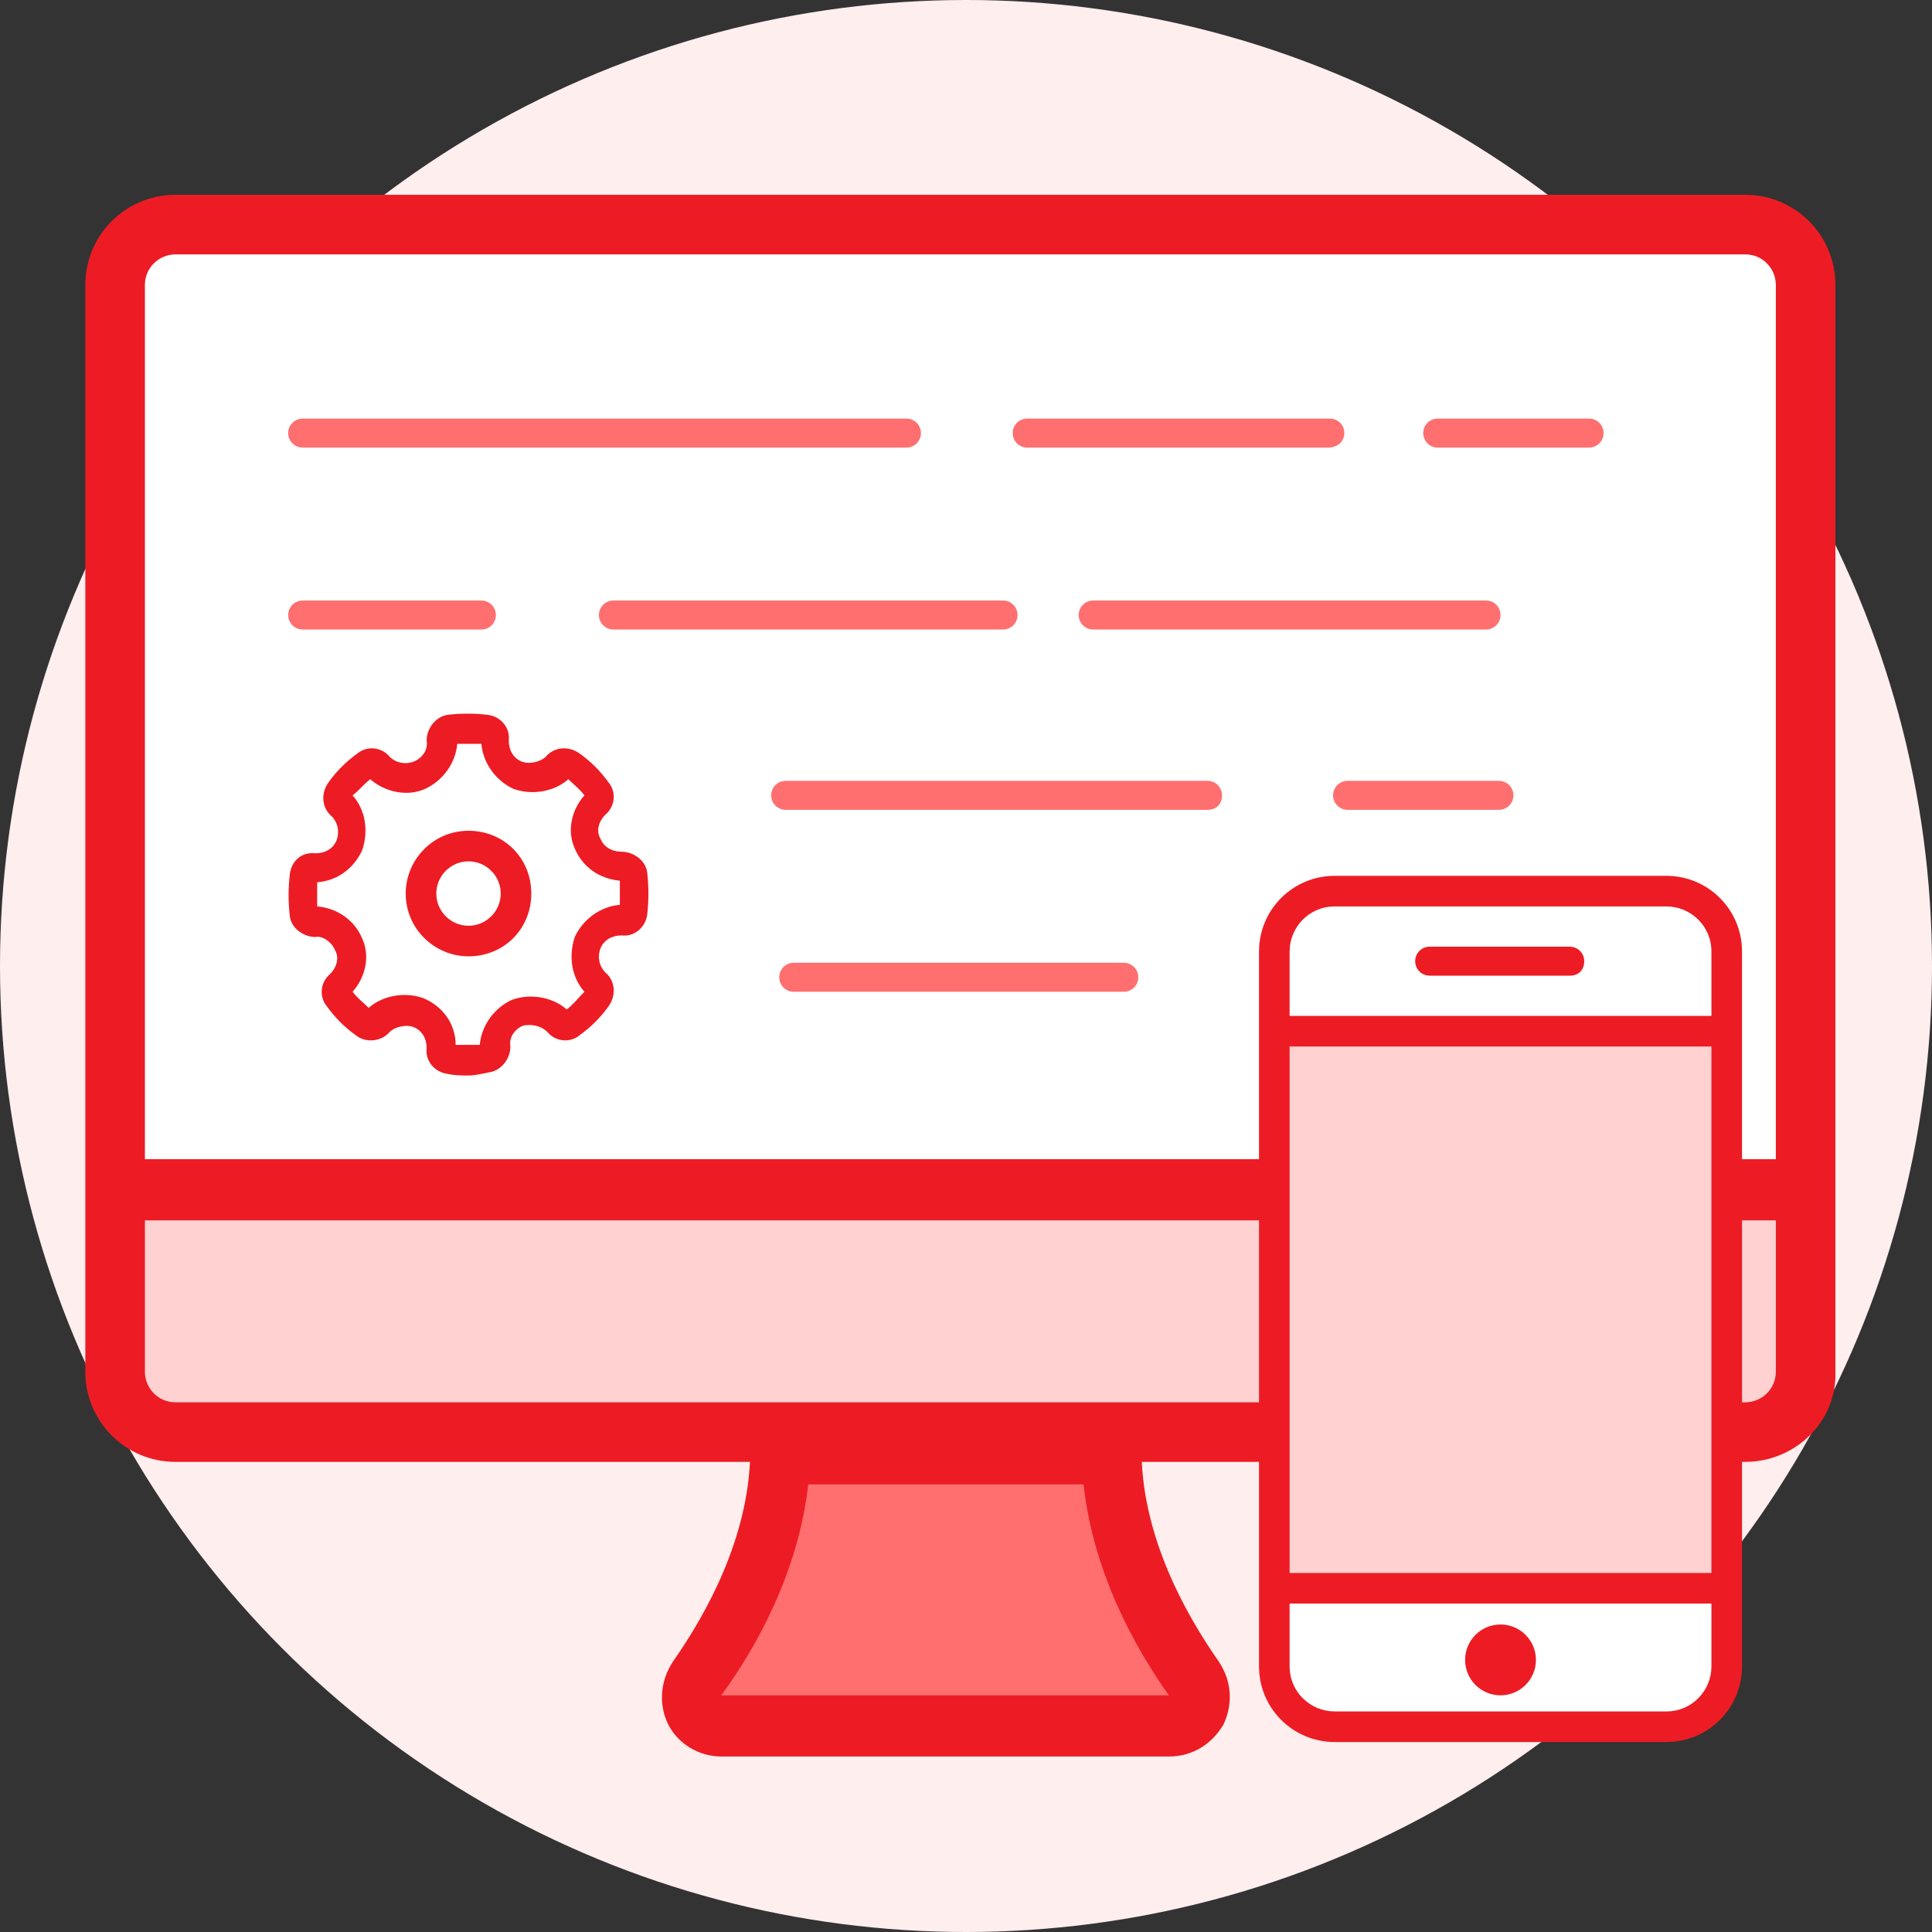
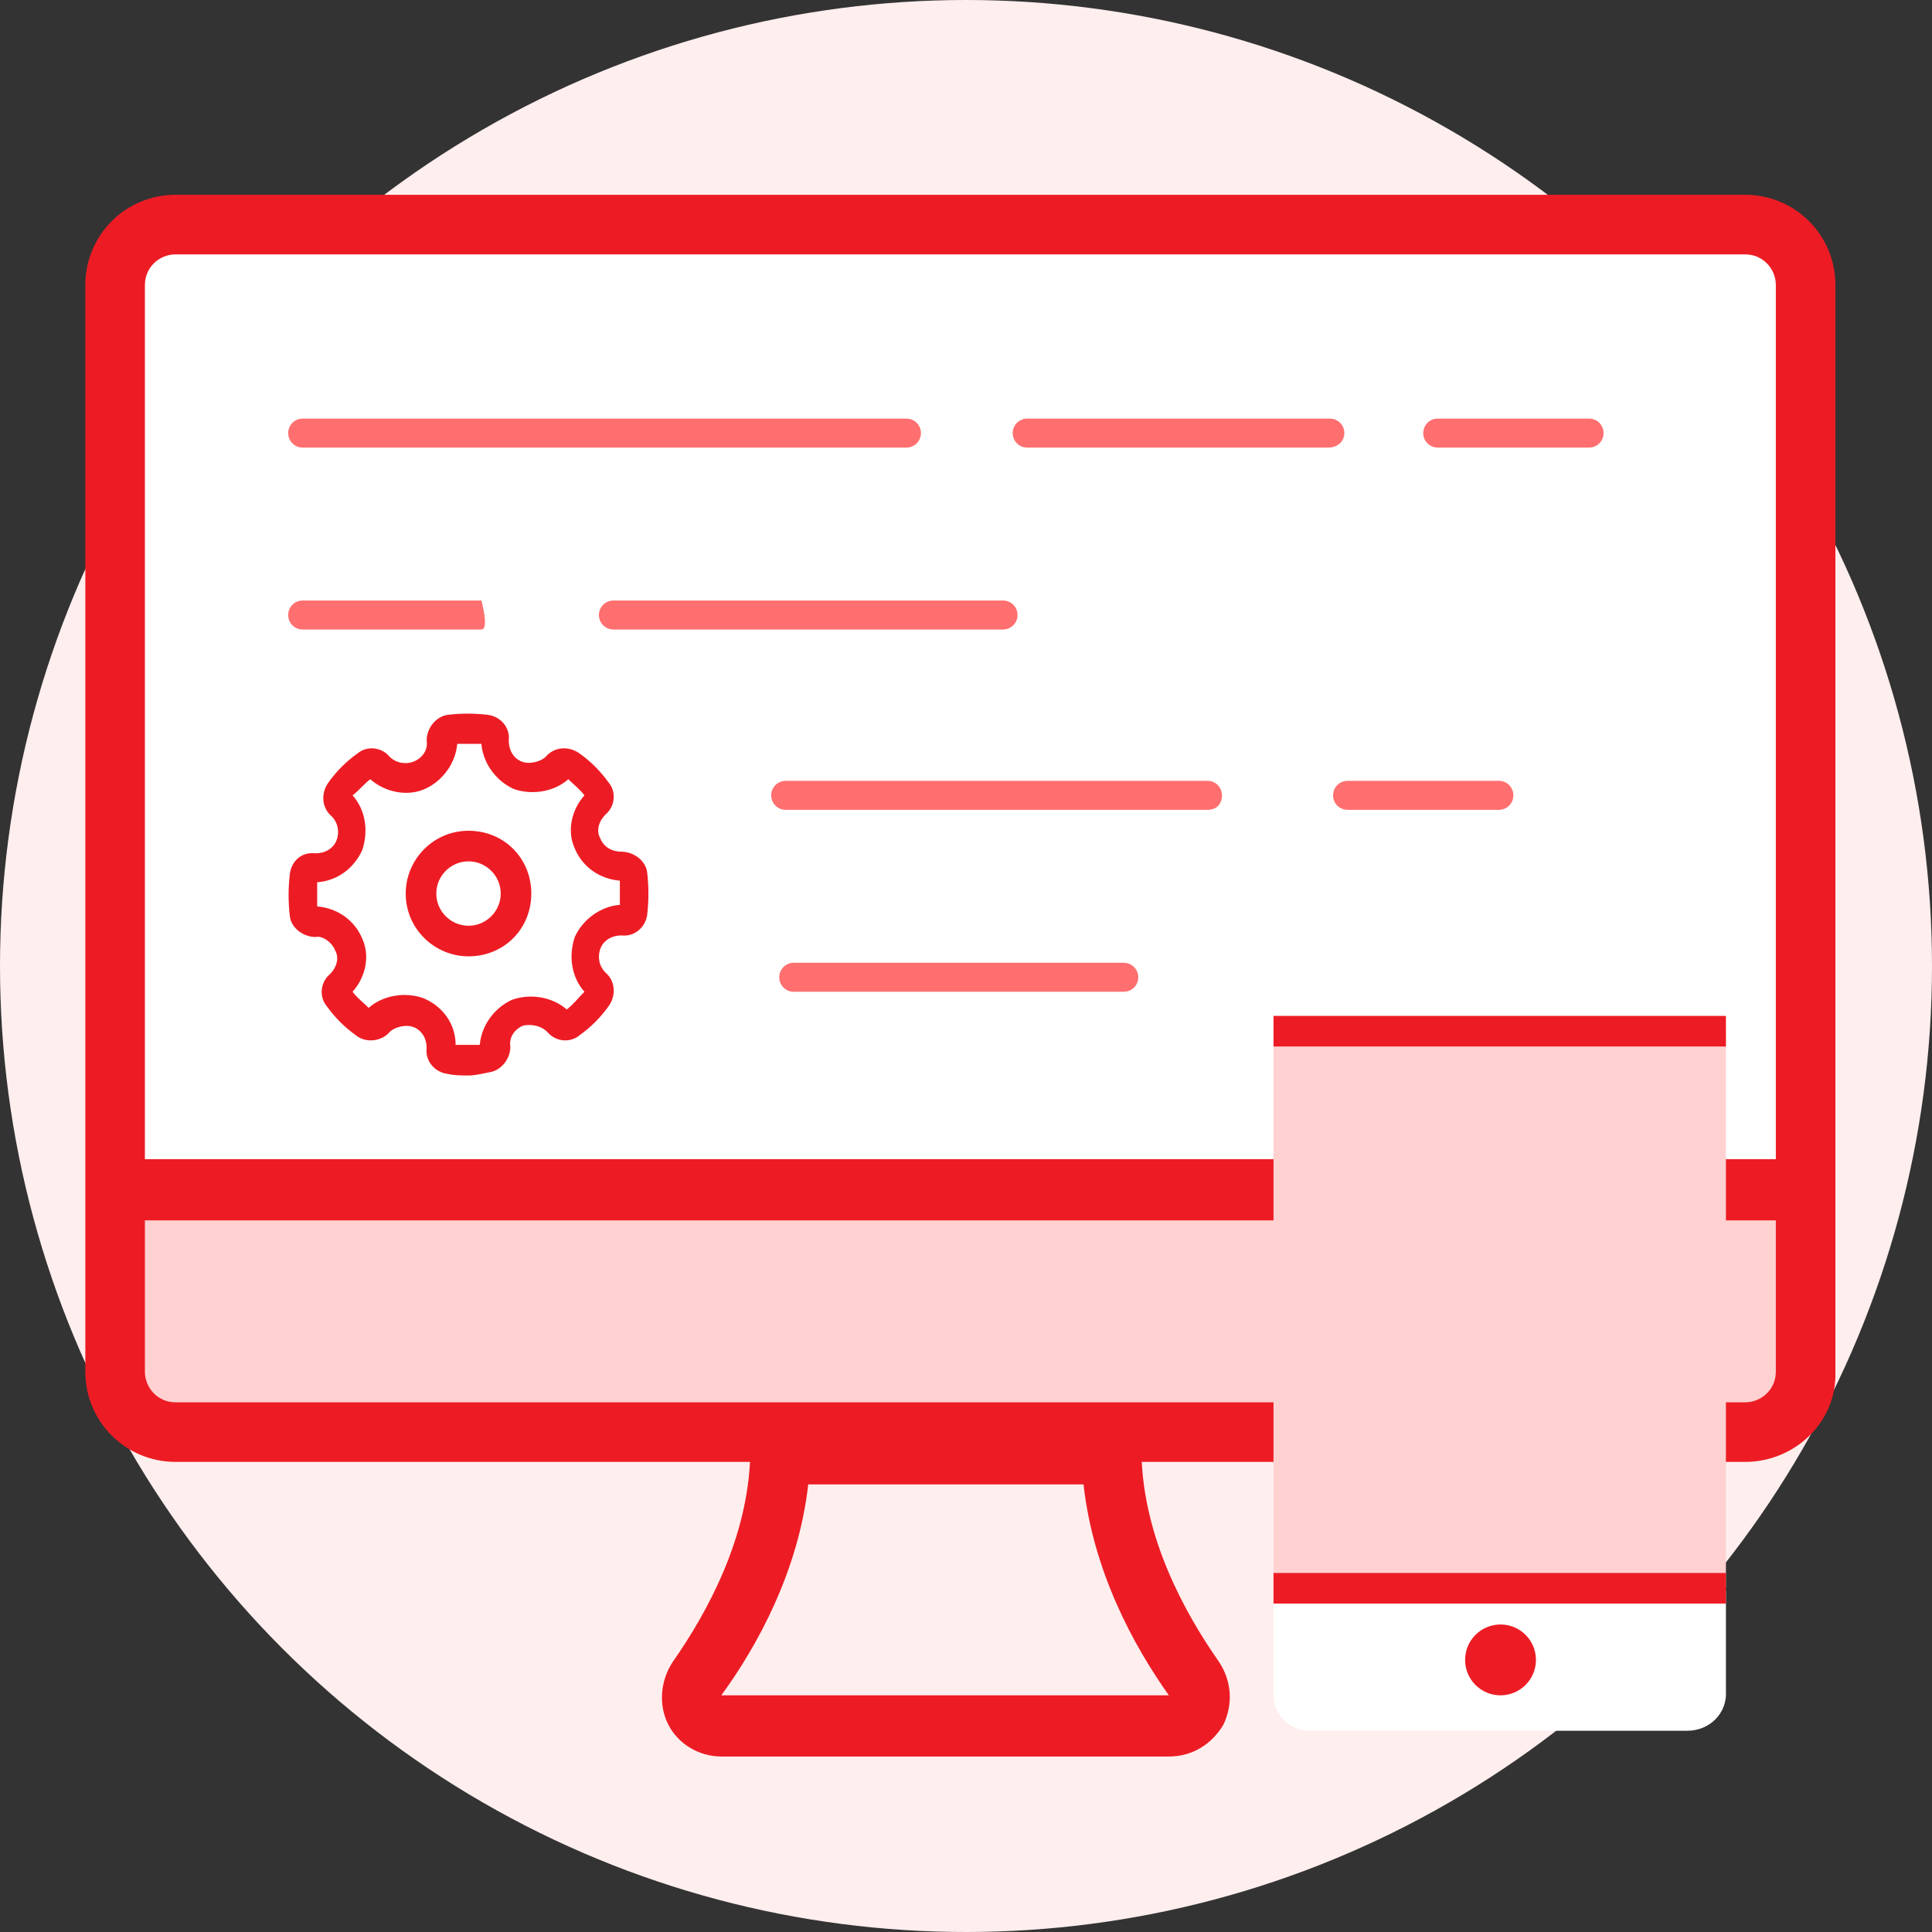
<svg xmlns="http://www.w3.org/2000/svg" version="1.1" id="etap_x5F_4" x="0px" y="0px" viewBox="0 0 120 120" style="enable-background:new 0 0 120 120;" xml:space="preserve">
  <rect x="0" y="0" width="120" height="120" fill="#333333" stroke="none" />
  <style type="text/css">
	.st0{fill:#FFEEEE;}
	.st1{fill:#FFD1D1;}
	.st2{fill:#FFFFFF;}
	.st3{fill:#ED1C24;}
	.st4{fill:#FF6F6F;}
</style>
  <g>
    <circle class="st0" cx="60" cy="60" r="60" />
  </g>
  <g>
    <g>
      <g>
        <path class="st1" d="M110.2,88.9H9.2c-1.1,0-2-0.9-2-2v-11c0-1.1,0.9-2,2-2h101c1.1,0,2,0.9,2,2v11     C112.2,88,111.3,88.9,110.2,88.9z" />
      </g>
      <g>
        <path class="st2" d="M110.2,73.9H9.2c-1.1,0-2-0.9-2-2v-56c0-1.1,0.9-2,2-2h101c1.1,0,2,0.9,2,2v56     C112.2,73,111.3,73.9,110.2,73.9z" />
      </g>
      <g>
        <path class="st3" d="M108.4,90.8H10.9c-3.1,0-5.6-2.5-5.6-5.6V17.7c0-3.1,2.5-5.6,5.6-5.6h97.5c3.1,0,5.6,2.5,5.6,5.6v67.5     C114.1,88.3,111.5,90.8,108.4,90.8z M10.9,15.8c-1,0-1.9,0.8-1.9,1.9v67.5c0,1,0.8,1.9,1.9,1.9h97.5c1,0,1.9-0.8,1.9-1.9V17.7     c0-1-0.8-1.9-1.9-1.9H10.9z" />
      </g>
      <g>
        <rect x="7.2" y="72" class="st3" width="105" height="3.8" />
      </g>
      <g>
-         <path class="st4" d="M69.1,90.3H48.4c-0.1,5.8-3,10.9-5.1,13.9c-0.9,1.2,0,2.9,1.5,2.9h27.8c1.5,0,2.4-1.7,1.5-3     C72,101.2,69.2,96.1,69.1,90.3z" />
        <path class="st3" d="M72.6,109.1H44.8c-1.4,0-2.7-0.8-3.3-2c-0.6-1.2-0.5-2.7,0.3-3.9c2.1-3,4.7-7.7,4.8-12.9l0-1.8h24.3l0,1.8     c0.1,5.2,2.7,9.9,4.8,12.9c0.8,1.2,0.9,2.6,0.3,3.9C75.3,108.3,74.1,109.1,72.6,109.1z M50.2,92.2c-0.6,5.4-3.2,10.1-5.4,13.1     l27.8,0c-2.2-3.1-4.7-7.7-5.3-13.1H50.2z" />
      </g>
    </g>
    <g>
      <g>
        <rect x="79.1" y="64" class="st1" width="28.1" height="34.6" />
      </g>
      <g>
        <path class="st2" d="M107.3,64H79.1v-6.7c0-1.1,0.9-1.9,1.9-1.9h24.2c1.1,0,2,0.9,2,2V64z" />
      </g>
      <g>
        <path class="st2" d="M104.8,107.5H81.3c-1.2,0-2.2-1-2.2-2.2v-6.5h28.1v6.2C107.3,106.4,106.2,107.5,104.8,107.5z" />
      </g>
      <g>
-         <path class="st3" d="M103.5,108.2H82.9c-2.6,0-4.7-2.1-4.7-4.7V59.1c0-2.6,2.1-4.7,4.7-4.7h20.6c2.6,0,4.7,2.1,4.7,4.7v44.4     C108.2,106.1,106.1,108.2,103.5,108.2z M82.9,56.3c-1.6,0-2.8,1.3-2.8,2.8v44.4c0,1.6,1.3,2.8,2.8,2.8h20.6     c1.6,0,2.8-1.3,2.8-2.8V59.1c0-1.6-1.3-2.8-2.8-2.8H82.9z" />
-       </g>
+         </g>
      <g>
        <rect x="79.1" y="63.1" class="st3" width="28.1" height="1.9" />
      </g>
      <g>
        <rect x="79.1" y="97.7" class="st3" width="28.1" height="1.9" />
      </g>
      <g>
        <circle class="st3" cx="93.2" cy="103.1" r="2.2" />
      </g>
      <g>
-         <path class="st3" d="M97.5,60.6h-8.7c-0.5,0-0.9-0.4-0.9-0.9s0.4-0.9,0.9-0.9h8.7c0.5,0,0.9,0.4,0.9,0.9S98.1,60.6,97.5,60.6z" />
-       </g>
+         </g>
    </g>
  </g>
  <g>
    <path class="st4" d="M56.3,27.8H18.8c-0.5,0-0.9-0.4-0.9-0.9s0.4-0.9,0.9-0.9h37.5c0.5,0,0.9,0.4,0.9,0.9S56.8,27.8,56.3,27.8z" />
  </g>
  <g>
    <path class="st4" d="M82.5,27.8H63.8c-0.5,0-0.9-0.4-0.9-0.9s0.4-0.9,0.9-0.9h18.8c0.5,0,0.9,0.4,0.9,0.9S83.1,27.8,82.5,27.8z" />
  </g>
  <g>
    <path class="st4" d="M98.7,27.8h-9.4c-0.5,0-0.9-0.4-0.9-0.9s0.4-0.9,0.9-0.9h9.4c0.5,0,0.9,0.4,0.9,0.9S99.2,27.8,98.7,27.8z" />
  </g>
  <g>
-     <path class="st4" d="M92.3,39.1H67.9c-0.5,0-0.9-0.4-0.9-0.9s0.4-0.9,0.9-0.9h24.4c0.5,0,0.9,0.4,0.9,0.9S92.8,39.1,92.3,39.1z" />
-   </g>
+     </g>
  <g>
-     <path class="st4" d="M29.9,39.1H18.8c-0.5,0-0.9-0.4-0.9-0.9s0.4-0.9,0.9-0.9h11.1c0.5,0,0.9,0.4,0.9,0.9S30.4,39.1,29.9,39.1z" />
+     <path class="st4" d="M29.9,39.1H18.8c-0.5,0-0.9-0.4-0.9-0.9s0.4-0.9,0.9-0.9h11.1S30.4,39.1,29.9,39.1z" />
  </g>
  <g>
    <path class="st4" d="M62.3,39.1H38.1c-0.5,0-0.9-0.4-0.9-0.9s0.4-0.9,0.9-0.9h24.2c0.5,0,0.9,0.4,0.9,0.9S62.8,39.1,62.3,39.1z" />
  </g>
  <g>
    <path class="st4" d="M75,50.3H48.8c-0.5,0-0.9-0.4-0.9-0.9s0.4-0.9,0.9-0.9H75c0.5,0,0.9,0.4,0.9,0.9S75.6,50.3,75,50.3z" />
  </g>
  <g>
    <path class="st4" d="M93.1,50.3h-9.4c-0.5,0-0.9-0.4-0.9-0.9s0.4-0.9,0.9-0.9h9.4c0.5,0,0.9,0.4,0.9,0.9S93.6,50.3,93.1,50.3z" />
  </g>
  <g>
    <path class="st4" d="M69.8,61.6H49.3c-0.5,0-0.9-0.4-0.9-0.9s0.4-0.9,0.9-0.9h20.5c0.5,0,0.9,0.4,0.9,0.9S70.3,61.6,69.8,61.6z" />
  </g>
  <g id="Settings_2_">
    <g>
      <g>
        <path class="st3" d="M29.1,66.8c-0.4,0-0.9,0-1.3-0.1c-0.8-0.1-1.4-0.8-1.3-1.6c0-0.6-0.3-1.1-0.8-1.3c-0.5-0.2-1.2,0-1.5,0.3     c-0.5,0.6-1.5,0.7-2.1,0.2c-0.7-0.5-1.3-1.1-1.8-1.8c-0.5-0.6-0.4-1.5,0.2-2c0.4-0.4,0.6-1,0.3-1.5c-0.2-0.5-0.8-0.9-1.2-0.8l0,0     c-0.7,0-1.5-0.5-1.6-1.3c-0.1-0.9-0.1-1.7,0-2.6c0.1-0.8,0.7-1.4,1.6-1.3c0.6,0,1.1-0.3,1.3-0.8c0.2-0.5,0.1-1.1-0.3-1.5     c-0.6-0.5-0.7-1.4-0.2-2.1c0.5-0.7,1.1-1.3,1.8-1.8c0.6-0.5,1.5-0.4,2,0.2c0.4,0.4,1,0.5,1.5,0.3c0.5-0.2,0.9-0.7,0.8-1.3     c0-0.8,0.6-1.5,1.3-1.6c0.8-0.1,1.7-0.1,2.5,0c0.8,0.1,1.4,0.8,1.3,1.6c0,0.6,0.3,1.1,0.8,1.3c0.5,0.2,1.2,0,1.5-0.3     c0.5-0.6,1.4-0.7,2.1-0.2c0.7,0.5,1.3,1.1,1.8,1.8c0.5,0.6,0.4,1.5-0.2,2c-0.4,0.4-0.6,1-0.3,1.5c0.2,0.5,0.7,0.8,1.3,0.8     c0.7,0,1.5,0.5,1.6,1.3c0.1,0.9,0.1,1.7,0,2.6c-0.1,0.8-0.8,1.4-1.6,1.3h0c-0.6,0-1.1,0.3-1.3,0.8c-0.2,0.5-0.1,1.1,0.3,1.5     c0.6,0.5,0.7,1.4,0.2,2.1c-0.5,0.7-1.1,1.3-1.8,1.8c-0.6,0.5-1.5,0.4-2-0.2c-0.4-0.4-1-0.5-1.5-0.4c-0.5,0.2-0.9,0.7-0.8,1.3     c0,0.8-0.6,1.5-1.3,1.6C29.9,66.7,29.5,66.8,29.1,66.8z M28.3,65.2C28.3,65.2,28.3,65.2,28.3,65.2C28.3,65.2,28.3,65.2,28.3,65.2     z M28.3,64.9c0.5,0,1,0,1.5,0c0.1-1.2,0.9-2.3,2-2.8c1.1-0.4,2.5-0.2,3.4,0.6c0.4-0.3,0.7-0.7,1.1-1.1c-0.8-0.9-1-2.2-0.6-3.4     c0.5-1.1,1.6-1.9,2.8-2c0-0.5,0-1,0-1.5c-1.2-0.1-2.3-0.8-2.8-2c-0.5-1.1-0.2-2.4,0.6-3.3c-0.3-0.4-0.7-0.7-1-1     c-0.9,0.8-2.3,1-3.4,0.6c-1.1-0.5-1.9-1.6-2-2.8c-0.5,0-1,0-1.5,0c-0.1,1.2-0.9,2.3-2,2.8c-1.1,0.5-2.5,0.2-3.4-0.6     c-0.4,0.3-0.7,0.7-1.1,1c0.8,0.9,1,2.2,0.6,3.4c-0.5,1.1-1.5,1.9-2.8,2c0,0.5,0,1,0,1.5c1.2,0.1,2.3,0.8,2.8,2     c0.5,1.1,0.2,2.4-0.6,3.3c0.3,0.4,0.7,0.7,1,1c0.9-0.8,2.3-1,3.4-0.6C27.5,62.5,28.3,63.6,28.3,64.9z M19.8,56.5L19.8,56.5     L19.8,56.5z M38.8,56.3L38.8,56.3C38.8,56.3,38.8,56.3,38.8,56.3z M19.5,54.7C19.5,54.7,19.5,54.7,19.5,54.7     C19.5,54.7,19.5,54.7,19.5,54.7z M38.4,54.5L38.4,54.5L38.4,54.5z M36.4,49.7C36.4,49.7,36.4,49.7,36.4,49.7     C36.4,49.7,36.4,49.7,36.4,49.7z M35.5,48.2C35.5,48.2,35.5,48.2,35.5,48.2C35.5,48.2,35.5,48.2,35.5,48.2z M29.9,45.8     C29.9,45.8,29.9,45.8,29.9,45.8C29.9,45.8,29.9,45.8,29.9,45.8z" />
      </g>
    </g>
  </g>
  <g>
    <path class="st3" d="M29.1,59.4c-2.1,0-3.9-1.7-3.9-3.9c0-2.1,1.7-3.9,3.9-3.9s3.9,1.7,3.9,3.9C33,57.7,31.3,59.4,29.1,59.4z    M29.1,53.5c-1.1,0-2,0.9-2,2s0.9,2,2,2s2-0.9,2-2S30.2,53.5,29.1,53.5z" />
  </g>
</svg>